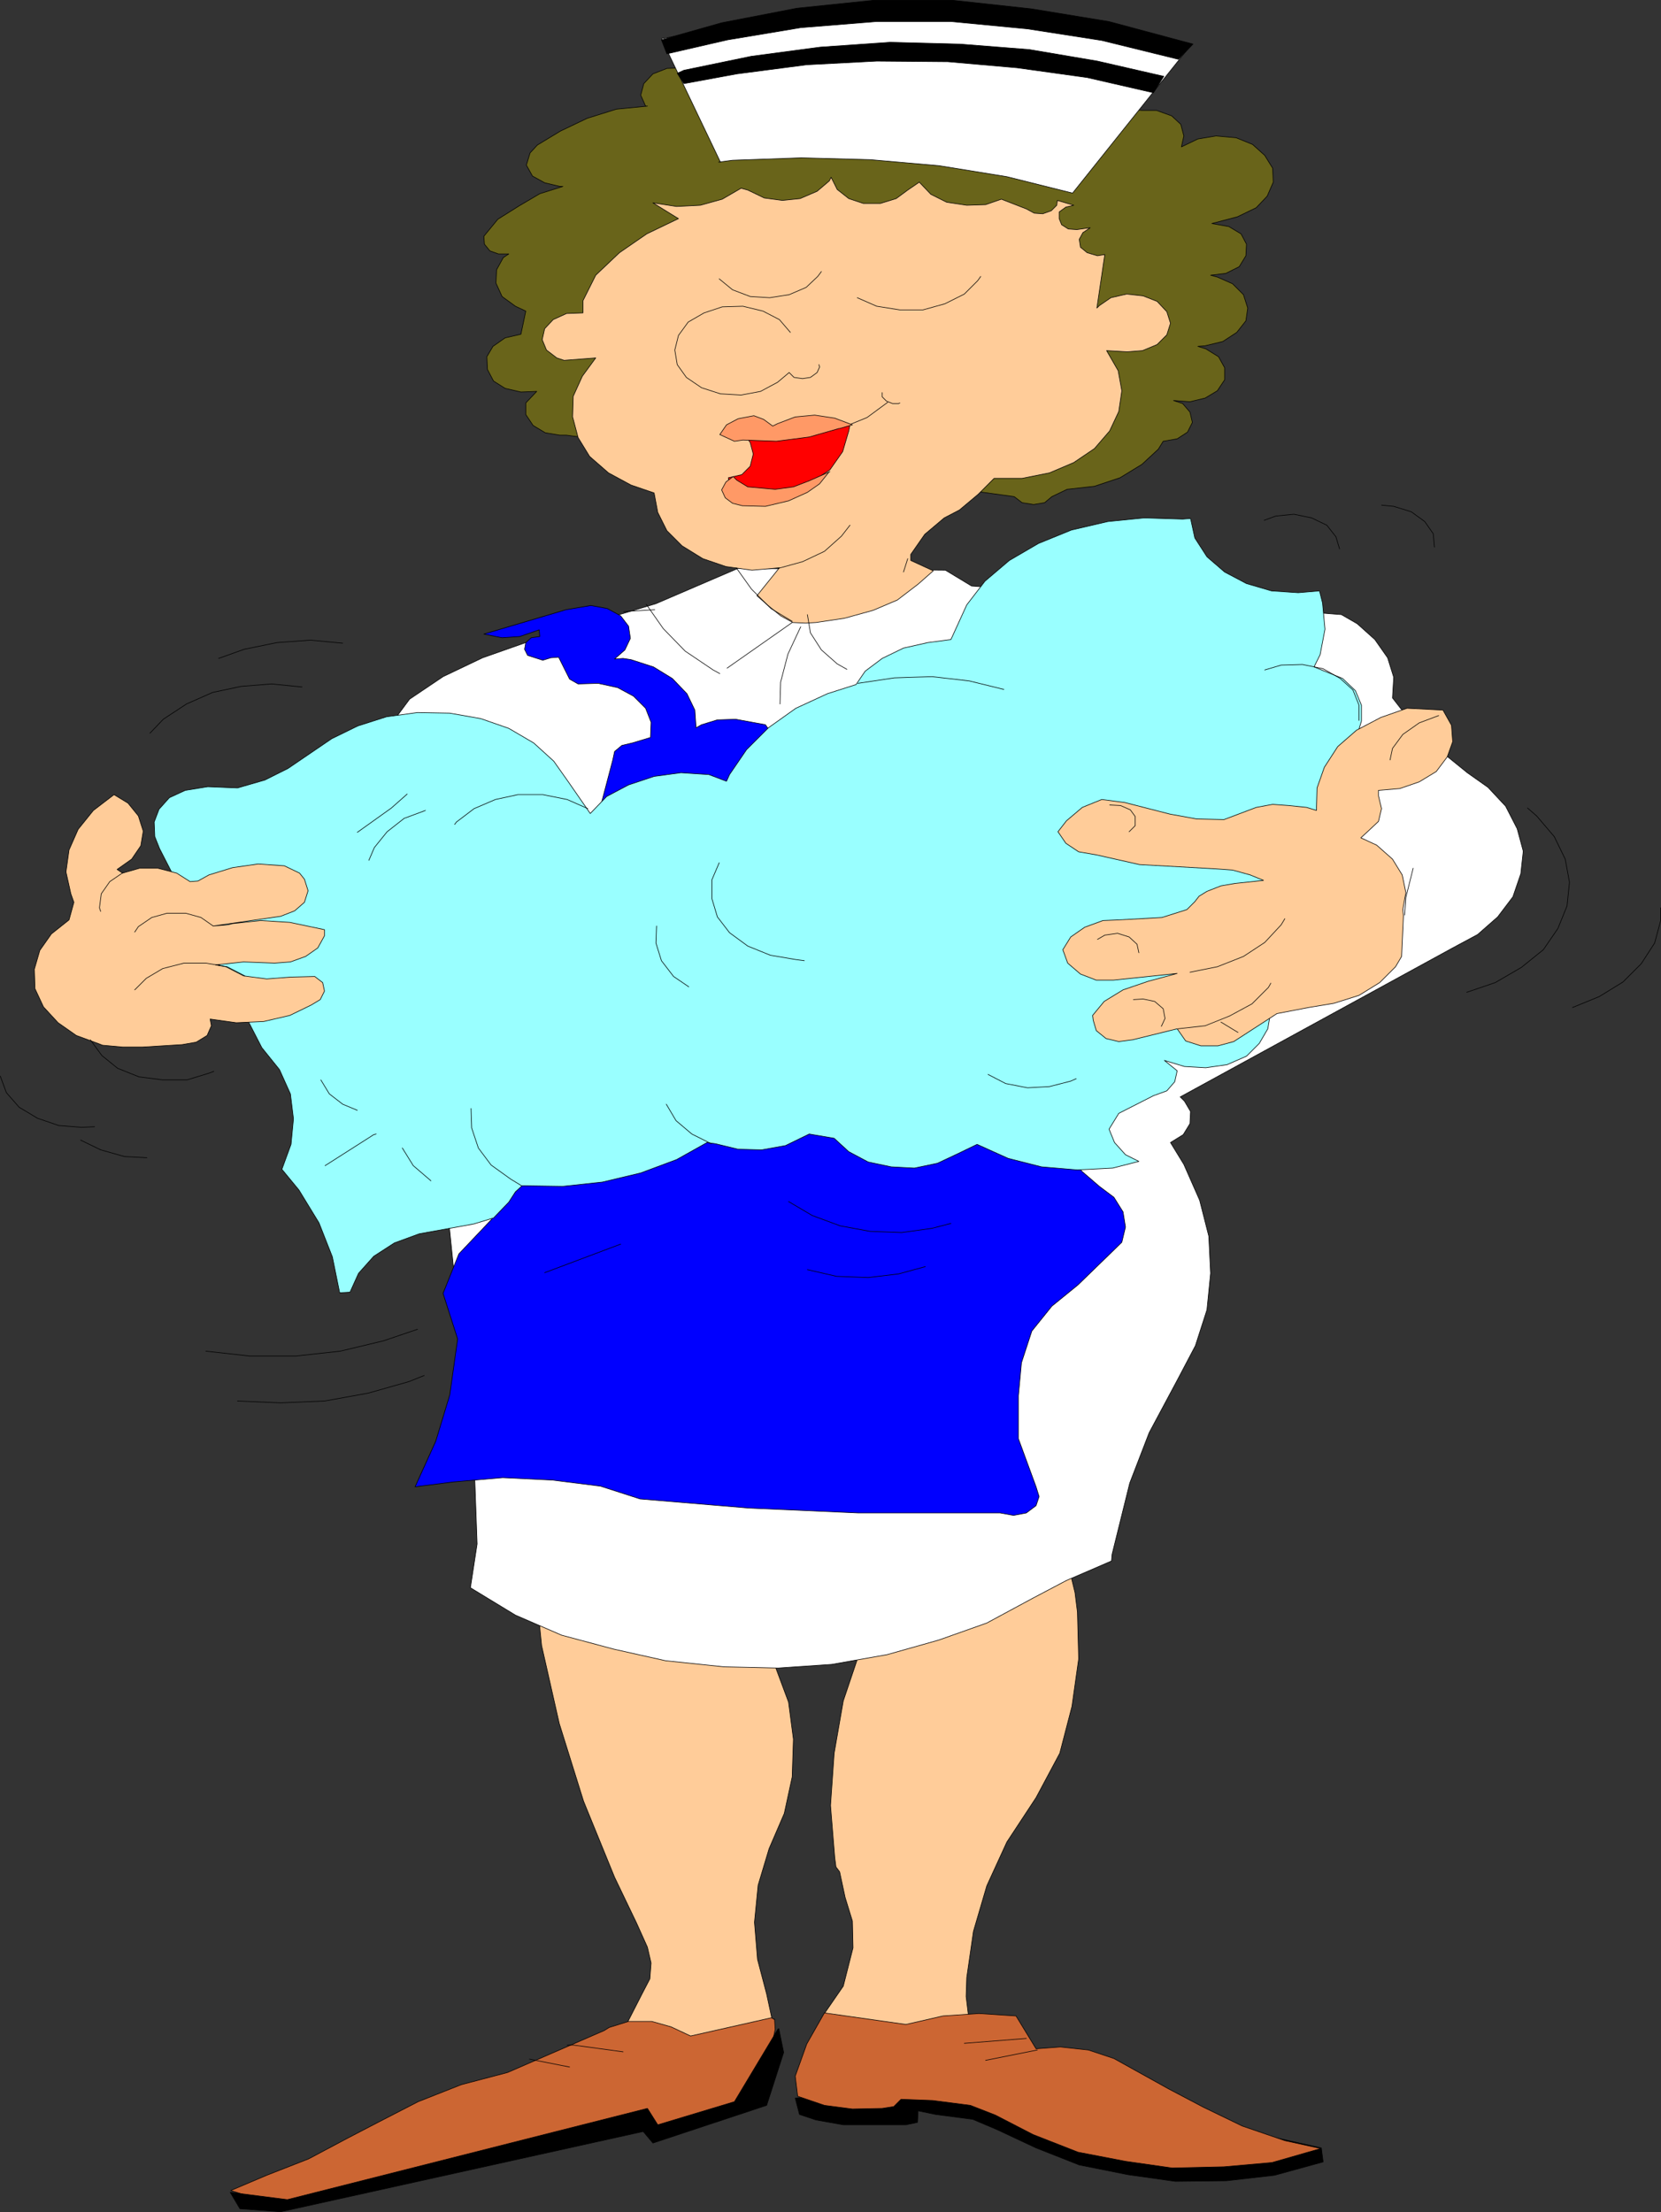
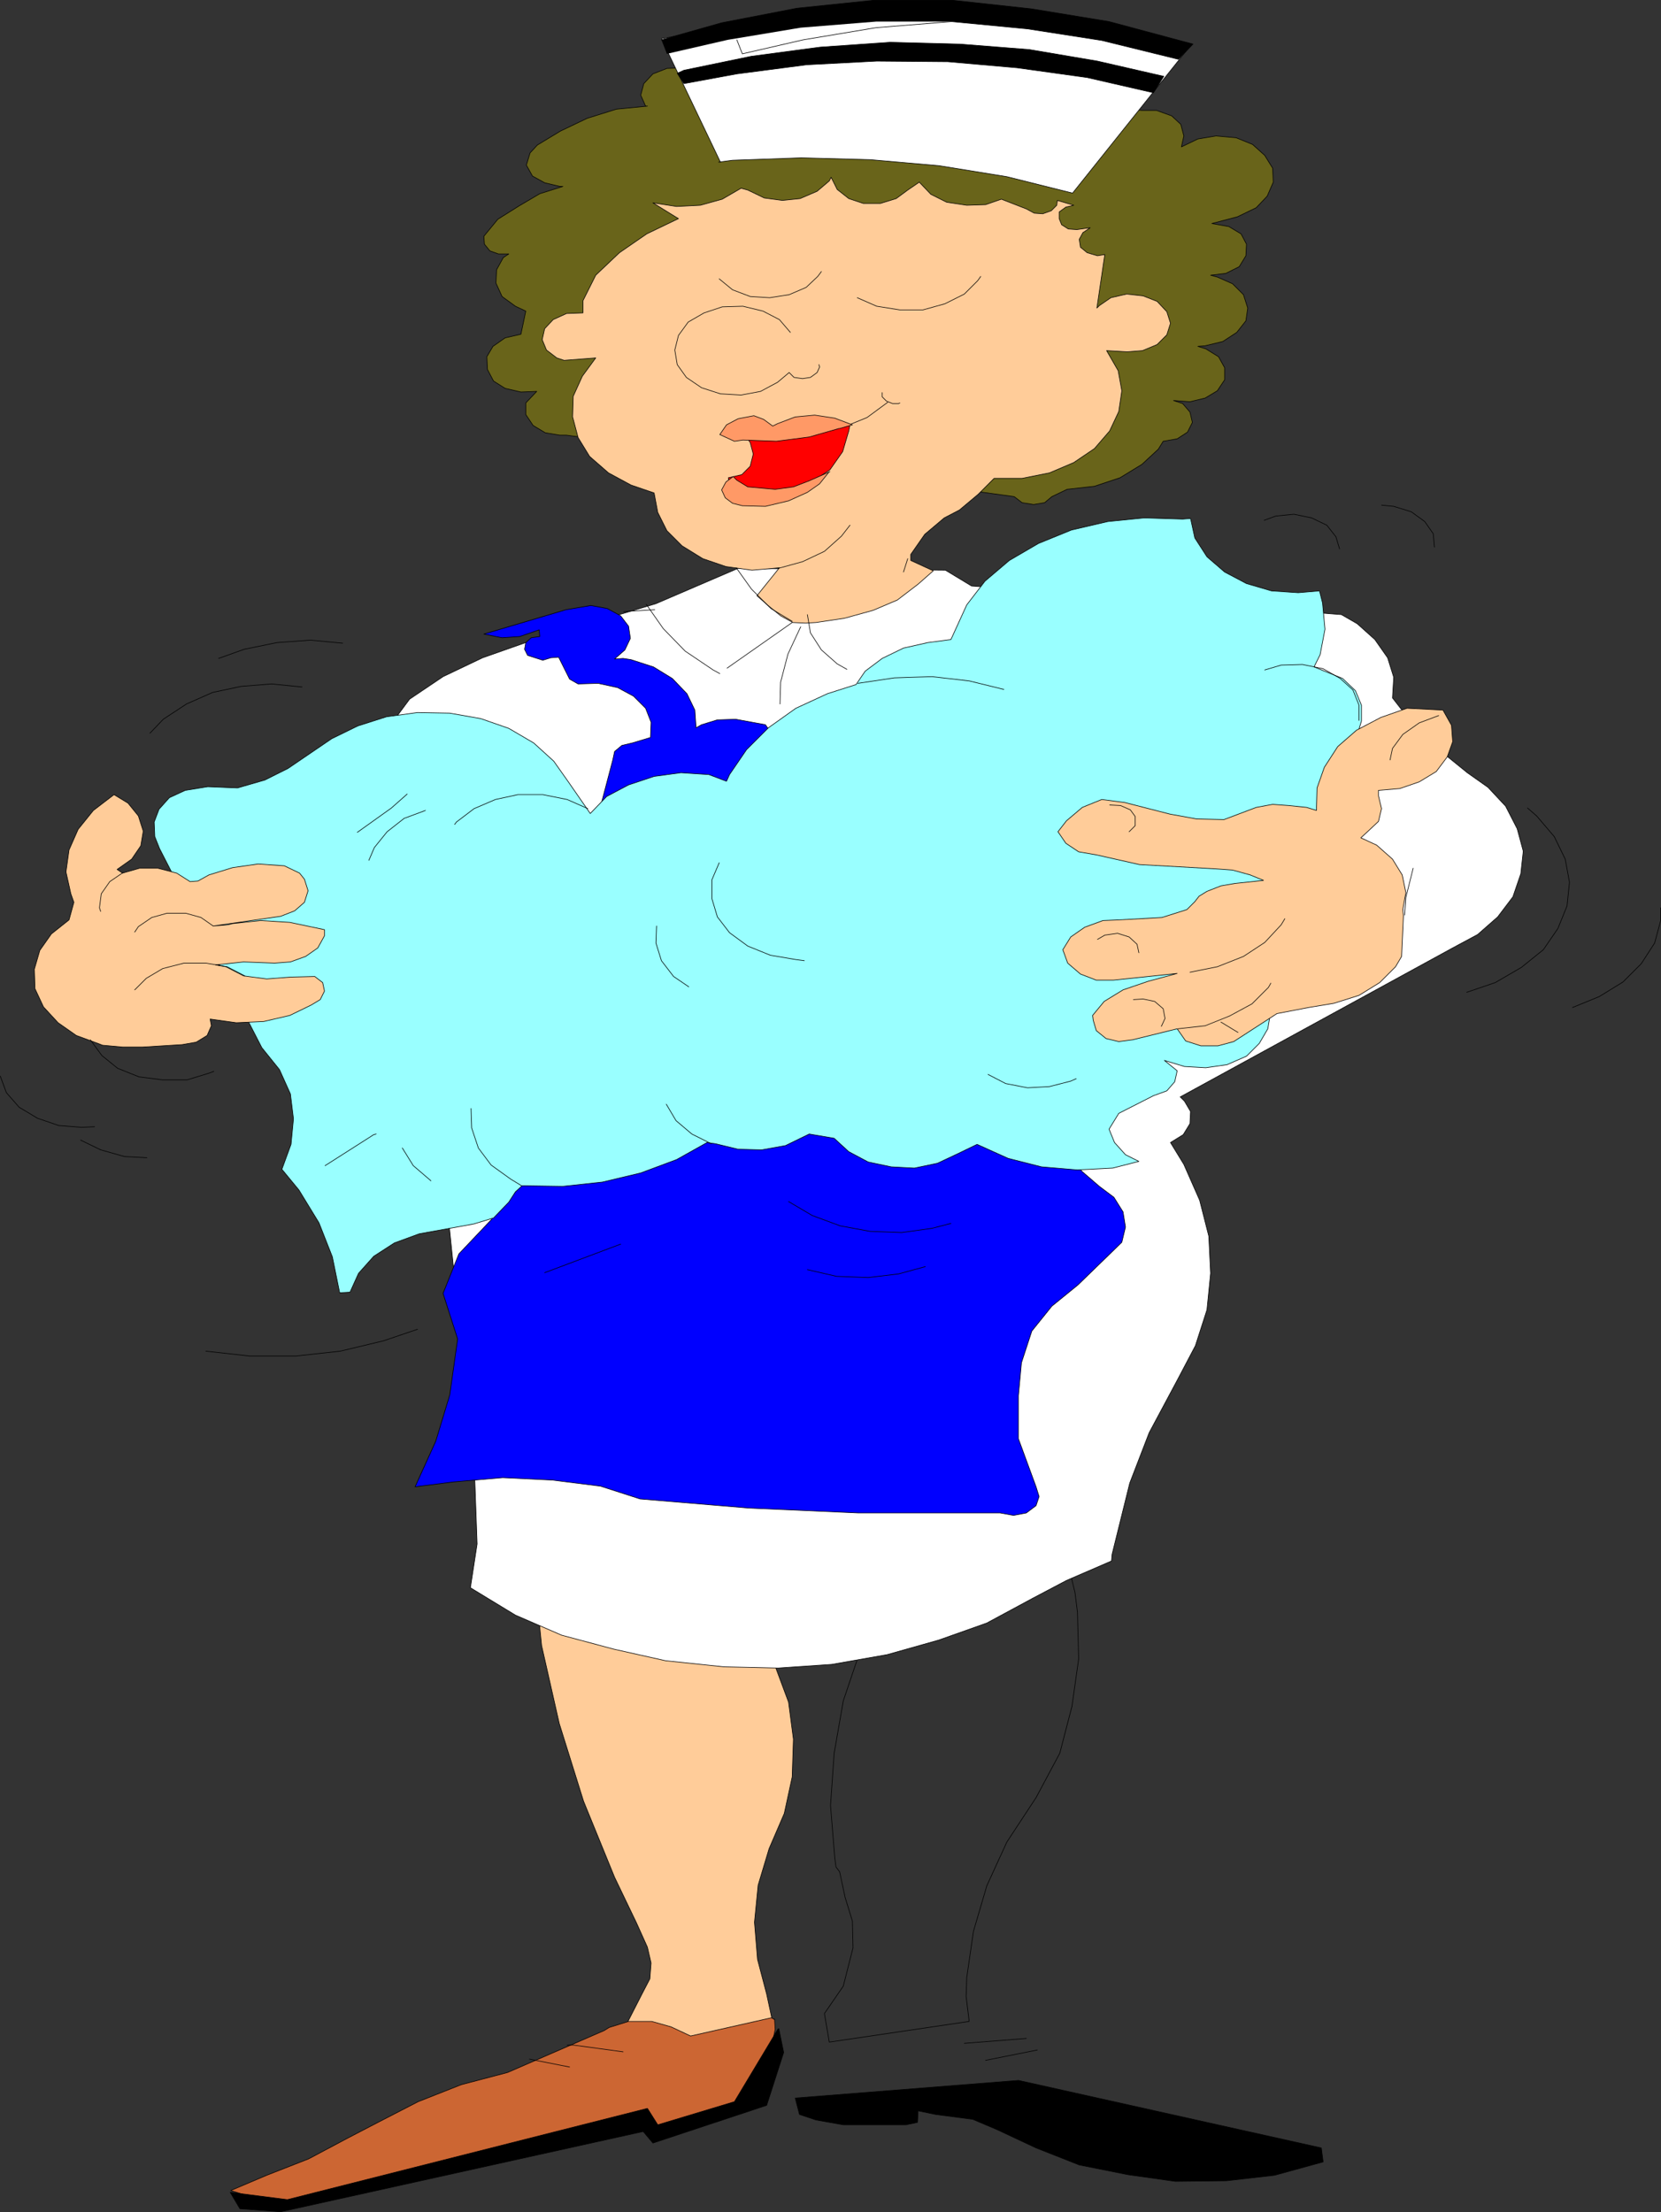
<svg xmlns="http://www.w3.org/2000/svg" xmlns:ns1="http://sodipodi.sourceforge.net/DTD/sodipodi-0.dtd" xmlns:ns2="http://www.inkscape.org/namespaces/inkscape" version="1.0" width="116.77mm" height="155.497mm" id="svg93" ns1:docname="Nurse 03.wmf">
  <rect width="100%" height="100%" fill="#333333" stroke="none" />
  <ns1:namedview id="namedview93" pagecolor="#ffffff" bordercolor="#000000" borderopacity="0.25" ns2:showpageshadow="2" ns2:pageopacity="0.0" ns2:pagecheckerboard="0" ns2:deskcolor="#d1d1d1" ns2:document-units="mm" />
  <defs id="defs1">
    <pattern id="WMFhbasepattern" patternUnits="userSpaceOnUse" width="6" height="6" x="0" y="0" />
  </defs>
-   <path style="fill:#ffcc99;fill-opacity:1;fill-rule:evenodd;stroke:none" d="m 219.052,534.947 1.293,7.595 37.169,-5.494 -0.808,-6.625 0.162,-5.009 1.778,-12.281 3.555,-12.119 5.333,-11.635 7.757,-11.796 6.303,-11.796 3.232,-12.443 1.778,-12.604 -0.323,-12.443 -0.646,-5.171 -1.616,-6.625 -55.43,21.976 -4.525,13.412 -2.424,13.897 -0.97,13.897 1.131,13.897 0.323,2.424 0.97,1.293 1.454,6.787 1.939,6.302 0.162,7.11 -2.586,10.18 -5.01,7.272 z" id="path1" />
  <path style="fill:none;stroke:#000000;stroke-width:0.162px;stroke-linecap:round;stroke-linejoin:round;stroke-miterlimit:4;stroke-dasharray:none;stroke-opacity:1" d="m 219.052,534.947 1.293,7.595 37.169,-5.494 -0.808,-6.625 0.162,-5.009 1.778,-12.281 3.555,-12.119 5.333,-11.635 7.757,-11.796 6.303,-11.796 3.232,-12.443 1.778,-12.604 -0.323,-12.443 -0.646,-5.171 -1.616,-6.625 -55.43,21.976 -4.525,13.412 -2.424,13.897 -0.97,13.897 1.131,13.897 0.323,2.424 0.97,1.293 1.454,6.787 1.939,6.302 0.162,7.11 -2.586,10.18 -5.01,7.272 v 0" id="path2" />
  <path style="fill:#ffcc99;fill-opacity:1;fill-rule:evenodd;stroke:none" d="m 143.261,430.721 0.646,6.464 4.686,20.684 6.464,20.684 8.242,20.199 5.818,12.119 2.909,6.464 0.97,4.201 -0.323,4.201 -2.101,4.04 -3.878,7.595 20.039,5.171 18.423,-5.979 -1.454,-6.787 -2.424,-9.211 -0.808,-9.857 0.97,-9.857 2.909,-9.695 4.04,-9.372 2.101,-9.695 0.323,-10.019 -1.293,-9.857 -3.555,-9.534 -0.162,-0.97 -62.54,-10.827 v 0 z" id="path3" />
  <path style="fill:none;stroke:#000000;stroke-width:0.162px;stroke-linecap:round;stroke-linejoin:round;stroke-miterlimit:4;stroke-dasharray:none;stroke-opacity:1" d="m 143.261,430.721 0.646,6.464 4.686,20.684 6.464,20.684 8.242,20.199 5.818,12.119 2.909,6.464 0.97,4.201 -0.323,4.201 -2.101,4.04 -3.878,7.595 20.039,5.171 18.423,-5.979 -1.454,-6.787 -2.424,-9.211 -0.808,-9.857 0.97,-9.857 2.909,-9.695 4.04,-9.372 2.101,-9.695 0.323,-10.019 -1.293,-9.857 -3.555,-9.534 -0.162,-0.97 -62.54,-10.827 v 0" id="path4" />
  <path style="fill:#ffffff;fill-opacity:1;fill-rule:evenodd;stroke:none" d="m 105.607,190.112 3.232,-4.363 8.888,-5.979 10.504,-5.009 11.474,-4.04 34.583,-10.342 21.816,-9.372 55.107,0.485 6.949,4.201 98.254,7.595 4.202,2.424 4.686,4.201 3.394,4.848 1.616,5.171 -0.323,5.494 7.919,10.18 11.959,9.695 5.494,3.878 4.686,5.009 3.07,5.979 1.616,5.979 -0.646,5.979 -2.101,6.14 -4.04,5.333 -5.333,4.686 -6.626,3.555 -72.398,39.59 1.131,1.131 1.616,2.747 -0.162,3.232 -1.778,2.909 -3.394,2.101 3.555,5.817 4.202,9.534 2.424,9.534 0.485,9.857 -0.97,9.695 -3.07,9.534 -4.848,9.211 -7.434,13.897 -5.171,13.412 -4.686,18.906 -0.162,1.778 -11.959,5.171 -8.888,4.686 -12.282,6.625 -12.767,4.525 -13.736,3.878 -14.706,2.585 -14.221,0.97 -14.383,-0.323 -15.514,-1.616 -13.736,-3.07 -13.898,-3.717 -12.282,-5.333 -11.959,-7.272 1.778,-11.635 -0.646,-17.937 z" id="path5" />
  <path style="fill:none;stroke:#000000;stroke-width:0.162px;stroke-linecap:round;stroke-linejoin:round;stroke-miterlimit:4;stroke-dasharray:none;stroke-opacity:1" d="m 105.607,190.112 3.232,-4.363 8.888,-5.979 10.504,-5.009 11.474,-4.04 34.583,-10.342 21.816,-9.372 55.107,0.485 6.949,4.201 98.254,7.595 4.202,2.424 4.686,4.201 3.394,4.848 1.616,5.171 -0.323,5.494 7.919,10.18 11.959,9.695 5.494,3.878 4.686,5.009 3.07,5.979 1.616,5.979 -0.646,5.979 -2.101,6.14 -4.04,5.333 -5.333,4.686 -6.626,3.555 -72.398,39.59 1.131,1.131 1.616,2.747 -0.162,3.232 -1.778,2.909 -3.394,2.101 3.555,5.817 4.202,9.534 2.424,9.534 0.485,9.857 -0.97,9.695 -3.07,9.534 -4.848,9.211 -7.434,13.897 -5.171,13.412 -4.686,18.906 -0.162,1.778 -11.959,5.171 -8.888,4.686 -12.282,6.625 -12.767,4.525 -13.736,3.878 -14.706,2.585 -14.221,0.97 -14.383,-0.323 -15.514,-1.616 -13.736,-3.07 -13.898,-3.717 -12.282,-5.333 -11.959,-7.272 1.778,-11.635 -0.646,-17.937 -20.524,-202.15 v 0" id="path6" />
  <path style="fill:#cc6633;fill-opacity:1;fill-rule:evenodd;stroke:none" d="m 205.801,536.402 0.162,2.747 -3.555,17.452 -27.634,9.695 -5.333,-3.232 -96.962,22.461 -11.151,-3.555 9.535,-4.04 11.151,-4.363 10.343,-5.494 8.08,-4.201 10.666,-5.494 11.474,-4.525 12.282,-3.232 25.695,-11.15 1.293,-0.808 5.171,-1.616 h 6.141 l 5.171,1.454 5.171,2.424 21.493,-4.848 0.808,0.485 v 0 z" id="path7" />
  <path style="fill:none;stroke:#000000;stroke-width:0.162px;stroke-linecap:round;stroke-linejoin:round;stroke-miterlimit:4;stroke-dasharray:none;stroke-opacity:1" d="m 205.801,536.402 0.162,2.747 -3.555,17.452 -27.634,9.695 -5.333,-3.232 -96.962,22.461 -11.151,-3.555 9.535,-4.04 11.151,-4.363 10.343,-5.494 8.08,-4.201 10.666,-5.494 11.474,-4.525 12.282,-3.232 25.695,-11.15 1.293,-0.808 5.171,-1.616 h 6.141 l 5.171,1.454 5.171,2.424 21.493,-4.848 0.808,0.485 v 0" id="path8" />
  <path style="fill:#000000;fill-opacity:1;fill-rule:evenodd;stroke:none" d="m 351.082,570.659 0.485,3.717 -12.928,3.555 -12.767,1.454 -13.575,0.162 -12.605,-1.778 -12.928,-2.585 -11.474,-4.525 -10.343,-4.848 -6.464,-2.747 -9.858,-1.293 -4.686,-0.97 -0.162,3.07 -3.07,0.646 h -16.645 l -7.272,-1.293 -4.363,-1.454 -1.131,-4.363 59.308,-4.686 z" id="path9" />
  <path style="fill:none;stroke:#000000;stroke-width:0.162px;stroke-linecap:round;stroke-linejoin:round;stroke-miterlimit:4;stroke-dasharray:none;stroke-opacity:1" d="m 351.082,570.659 0.485,3.717 -12.928,3.555 -12.767,1.454 -13.575,0.162 -12.605,-1.778 -12.928,-2.585 -11.474,-4.525 -10.343,-4.848 -6.464,-2.747 -9.858,-1.293 -4.686,-0.97 -0.162,3.07 -3.07,0.646 h -16.645 l -7.272,-1.293 -4.363,-1.454 -1.131,-4.363 59.308,-4.686 80.478,17.937 v 0" id="path10" />
-   <path style="fill:#cc6633;fill-opacity:1;fill-rule:evenodd;stroke:none" d="m 240.707,537.856 9.858,-2.262 9.535,-0.646 9.858,0.646 5.333,8.726 6.464,-0.485 7.434,0.808 6.787,2.262 5.818,3.232 8.727,4.848 9.211,4.848 10.343,5.009 11.312,3.878 9.535,2.101 -12.928,3.717 -12.767,1.131 -13.736,0.323 -12.443,-1.778 -12.605,-2.424 -11.959,-4.686 -10.019,-5.171 -6.626,-2.585 -10.019,-1.293 -8.403,-0.323 -1.939,1.939 -3.07,0.485 -7.919,0.162 -7.434,-0.97 -7.111,-2.424 -0.646,-5.332 3.07,-8.564 4.686,-8.241 21.655,3.07 z" id="path11" />
-   <path style="fill:none;stroke:#000000;stroke-width:0.162px;stroke-linecap:round;stroke-linejoin:round;stroke-miterlimit:4;stroke-dasharray:none;stroke-opacity:1" d="m 240.707,537.856 9.858,-2.262 9.535,-0.646 9.858,0.646 5.333,8.726 6.464,-0.485 7.434,0.808 6.787,2.262 5.818,3.232 8.727,4.848 9.211,4.848 10.343,5.009 11.312,3.878 9.535,2.101 -12.928,3.717 -12.767,1.131 -13.736,0.323 -12.443,-1.778 -12.605,-2.424 -11.959,-4.686 -10.019,-5.171 -6.626,-2.585 -10.019,-1.293 -8.403,-0.323 -1.939,1.939 -3.07,0.485 -7.919,0.162 -7.434,-0.97 -7.111,-2.424 -0.646,-5.332 3.07,-8.564 4.686,-8.241 21.655,3.07 v 0" id="path12" />
  <path style="fill:#0000ff;fill-opacity:1;fill-rule:evenodd;stroke:none" d="m 287.41,311.144 4.686,4.04 3.878,2.909 2.424,3.878 0.646,4.04 -0.97,4.04 -11.635,11.311 -6.949,5.656 -5.333,6.625 -2.747,8.403 -0.808,8.726 v 11.473 l 4.686,12.766 0.808,2.585 -0.808,2.424 -2.586,1.939 -3.394,0.646 -3.555,-0.646 h -37.653 l -29.088,-1.293 -28.927,-2.424 -10.504,-3.393 -12.767,-1.616 -13.251,-0.646 -13.09,1.131 -10.181,1.293 5.495,-12.119 3.717,-12.281 1.778,-12.604 0.323,-2.262 -3.878,-12.119 4.202,-10.503 8.727,-9.211 32.159,-122.001 0.485,-2.262 1.939,-1.616 2.747,-0.646 4.848,-1.454 0.162,-4.04 -1.454,-3.717 -3.232,-3.232 -4.202,-2.262 -5.171,-1.131 -5.333,0.162 -2.262,-1.293 -2.909,-5.817 -2.101,0.162 -2.101,0.646 -4.04,-1.293 -0.808,-1.616 0.323,-1.778 1.454,-1.293 2.262,-0.323 -0.162,-1.778 -5.171,1.778 -4.686,0.323 -4.848,-0.97 21.816,-6.464 6.626,-1.131 4.363,0.808 3.555,1.939 2.101,2.747 0.485,3.232 -1.454,3.07 -2.747,2.424 2.262,-0.162 2.101,0.323 5.979,1.939 5.01,3.07 3.878,4.04 2.101,4.363 0.323,4.686 1.454,-0.808 4.202,-1.293 4.848,-0.162 7.919,1.454 84.033,118.608 z" id="path13" />
  <path style="fill:none;stroke:#000000;stroke-width:0.162px;stroke-linecap:round;stroke-linejoin:round;stroke-miterlimit:4;stroke-dasharray:none;stroke-opacity:1" d="m 287.41,311.144 4.686,4.04 3.878,2.909 2.424,3.878 0.646,4.04 -0.97,4.04 -11.635,11.311 -6.949,5.656 -5.333,6.625 -2.747,8.403 -0.808,8.726 v 11.473 l 4.686,12.766 0.808,2.585 -0.808,2.424 -2.586,1.939 -3.394,0.646 -3.555,-0.646 h -37.653 l -29.088,-1.293 -28.927,-2.424 -10.504,-3.393 -12.767,-1.616 -13.251,-0.646 -13.09,1.131 -10.181,1.293 5.495,-12.119 3.717,-12.281 1.778,-12.604 0.323,-2.262 -3.878,-12.119 4.202,-10.503 8.727,-9.211 32.159,-122.001 0.485,-2.262 1.939,-1.616 2.747,-0.646 4.848,-1.454 0.162,-4.04 -1.454,-3.717 -3.232,-3.232 -4.202,-2.262 -5.171,-1.131 -5.333,0.162 -2.262,-1.293 -2.909,-5.817 -2.101,0.162 -2.101,0.646 -4.04,-1.293 -0.808,-1.616 0.323,-1.778 1.454,-1.293 2.262,-0.323 -0.162,-1.778 -5.171,1.778 -4.686,0.323 -4.848,-0.97 21.816,-6.464 6.626,-1.131 4.363,0.808 3.555,1.939 2.101,2.747 0.485,3.232 -1.454,3.07 -2.747,2.424 2.262,-0.162 2.101,0.323 5.979,1.939 5.01,3.07 3.878,4.04 2.101,4.363 0.323,4.686 1.454,-0.808 4.202,-1.293 4.848,-0.162 7.919,1.454 84.033,118.608 v 0" id="path14" />
  <path style="fill:#69641a;fill-opacity:1;fill-rule:evenodd;stroke:none" d="m 181.237,18.017 -4.04,0.162 -3.717,1.454 -2.424,2.585 -0.808,3.07 1.293,2.909 h 0.485 l -8.242,0.808 -7.757,2.424 -7.111,3.393 -6.141,3.717 -1.939,2.101 -0.97,3.232 1.616,2.909 3.232,1.778 4.04,0.97 h 0.808 l -6.141,1.939 -5.494,3.232 -5.656,3.555 -3.717,4.525 0.162,2.101 1.454,1.778 2.262,0.808 h 2.747 l -1.454,0.97 -1.778,3.232 -0.162,3.555 1.616,3.555 3.555,2.585 2.747,1.293 -1.293,6.14 -4.202,0.97 -3.232,2.262 -1.616,2.747 0.162,3.393 1.616,3.07 3.07,1.939 4.202,0.97 4.202,-0.162 -2.909,3.07 v 3.07 l 1.939,2.909 3.232,1.939 3.878,0.646 h 1.778 l 118.94,16.321 2.101,1.616 3.07,0.485 2.909,-0.485 1.939,-1.616 4.04,-1.939 7.272,-0.808 6.787,-2.262 5.818,-3.555 4.363,-4.04 1.293,-2.101 3.717,-0.646 2.747,-1.778 1.293,-2.585 -0.646,-2.747 -1.939,-2.262 -2.424,-0.808 4.363,0.323 4.04,-0.97 3.232,-1.939 1.939,-2.909 v -3.232 l -1.616,-2.909 -3.394,-2.101 -2.101,-0.646 1.939,-0.162 4.686,-1.131 3.717,-2.424 2.424,-3.07 0.485,-3.393 -1.131,-3.555 -2.909,-2.909 -4.04,-1.778 -1.778,-0.485 4.04,-0.485 3.555,-1.778 1.778,-2.909 0.162,-3.07 -1.454,-2.747 -3.232,-1.939 -4.525,-0.808 6.787,-1.778 5.01,-2.424 2.909,-3.07 1.616,-3.717 -0.162,-3.717 -2.101,-3.393 -3.232,-2.909 -4.363,-1.778 -5.333,-0.485 -4.848,0.808 -4.363,2.101 0.646,-2.909 -0.808,-3.07 -2.424,-2.262 -4.04,-1.454 h -3.878 L 181.237,18.179 v 0 z" id="path15" />
  <path style="fill:none;stroke:#000000;stroke-width:0.162px;stroke-linecap:round;stroke-linejoin:round;stroke-miterlimit:4;stroke-dasharray:none;stroke-opacity:1" d="m 181.237,18.017 -4.04,0.162 -3.717,1.454 -2.424,2.585 -0.808,3.07 1.293,2.909 h 0.485 l -8.242,0.808 -7.757,2.424 -7.111,3.393 -6.141,3.717 -1.939,2.101 -0.97,3.232 1.616,2.909 3.232,1.778 4.04,0.97 h 0.808 l -6.141,1.939 -5.494,3.232 -5.656,3.555 -3.717,4.525 0.162,2.101 1.454,1.778 2.262,0.808 h 2.747 l -1.454,0.97 -1.778,3.232 -0.162,3.555 1.616,3.555 3.555,2.585 2.747,1.293 -1.293,6.14 -4.202,0.97 -3.232,2.262 -1.616,2.747 0.162,3.393 1.616,3.07 3.07,1.939 4.202,0.97 4.202,-0.162 -2.909,3.07 v 3.07 l 1.939,2.909 3.232,1.939 3.878,0.646 h 1.778 l 118.94,16.321 2.101,1.616 3.07,0.485 2.909,-0.485 1.939,-1.616 4.04,-1.939 7.272,-0.808 6.787,-2.262 5.818,-3.555 4.363,-4.04 1.293,-2.101 3.717,-0.646 2.747,-1.778 1.293,-2.585 -0.646,-2.747 -1.939,-2.262 -2.424,-0.808 4.363,0.323 4.04,-0.97 3.232,-1.939 1.939,-2.909 v -3.232 l -1.616,-2.909 -3.394,-2.101 -2.101,-0.646 1.939,-0.162 4.686,-1.131 3.717,-2.424 2.424,-3.07 0.485,-3.393 -1.131,-3.555 -2.909,-2.909 -4.04,-1.778 -1.778,-0.485 4.04,-0.485 3.555,-1.778 1.778,-2.909 0.162,-3.07 -1.454,-2.747 -3.232,-1.939 -4.525,-0.808 6.787,-1.778 5.01,-2.424 2.909,-3.07 1.616,-3.717 -0.162,-3.717 -2.101,-3.393 -3.232,-2.909 -4.363,-1.778 -5.333,-0.485 -4.848,0.808 -4.363,2.101 0.646,-2.909 -0.808,-3.07 -2.424,-2.262 -4.04,-1.454 h -3.878 L 181.237,18.179 v 0" id="path16" />
  <path style="fill:#ffcc99;fill-opacity:1;fill-rule:evenodd;stroke:none" d="m 214.043,165.55 -3.394,-0.162 -3.232,-1.778 -3.717,-3.07 -2.586,-2.262 5.979,-7.433 -7.272,0.646 -6.949,-0.97 -6.141,-2.101 -5.494,-3.393 -4.04,-4.04 -2.424,-4.848 -0.97,-5.171 -6.141,-2.101 -5.979,-3.232 -5.01,-4.363 -3.07,-5.009 -1.454,-5.494 0.162,-5.494 2.424,-5.333 3.555,-4.848 -8.403,0.646 -1.939,-0.646 -2.747,-2.101 -1.131,-2.747 0.646,-2.909 2.262,-2.424 3.555,-1.616 4.363,-0.162 v -3.232 l 3.394,-6.787 6.303,-5.979 7.272,-5.009 8.403,-4.04 -6.787,-4.201 6.303,0.97 6.303,-0.323 5.818,-1.616 5.01,-2.909 1.778,0.485 4.363,2.101 4.848,0.646 4.686,-0.485 4.525,-1.939 3.232,-2.747 0.485,-0.97 1.616,3.232 3.07,2.424 3.878,1.293 h 4.525 l 4.202,-1.293 3.07,-2.262 3.07,-2.101 3.07,3.232 4.202,2.101 5.333,0.808 5.01,-0.162 4.202,-1.454 6.626,2.585 2.101,1.131 2.262,0.162 2.262,-0.808 1.454,-1.454 0.162,-1.293 4.363,1.293 -2.101,0.485 -1.778,1.293 v 1.778 l 0.646,1.616 1.778,1.131 2.262,0.162 2.262,-0.323 1.293,-0.162 -1.939,1.293 -0.97,1.778 0.323,2.101 1.778,1.454 2.747,0.808 1.939,-0.323 -2.101,14.22 0.646,-0.646 3.07,-2.101 4.202,-0.97 4.363,0.485 3.717,1.454 2.586,2.747 0.97,3.07 -0.97,3.07 -2.586,2.585 -3.878,1.616 -4.04,0.323 -5.495,-0.323 3.07,5.333 0.97,5.333 -0.808,5.494 -2.424,5.171 -4.04,4.686 -5.494,3.717 -6.464,2.747 -7.272,1.454 h -7.434 l -4.202,4.201 -5.01,4.201 -4.04,2.101 -5.171,4.363 -3.717,5.333 v 1.616 l 5.979,2.747 -4.04,3.555 -5.494,4.201 -6.464,2.747 -7.595,2.101 -7.595,1.131 -2.747,0.162 z" id="path17" />
  <path style="fill:none;stroke:#000000;stroke-width:0.162px;stroke-linecap:round;stroke-linejoin:round;stroke-miterlimit:4;stroke-dasharray:none;stroke-opacity:1" d="m 214.043,165.55 -3.394,-0.162 -3.232,-1.778 -3.717,-3.07 -2.586,-2.262 5.979,-7.433 -7.272,0.646 -6.949,-0.97 -6.141,-2.101 -5.494,-3.393 -4.04,-4.04 -2.424,-4.848 -0.97,-5.171 -6.141,-2.101 -5.979,-3.232 -5.01,-4.363 -3.07,-5.009 -1.454,-5.494 0.162,-5.494 2.424,-5.333 3.555,-4.848 -8.403,0.646 -1.939,-0.646 -2.747,-2.101 -1.131,-2.747 0.646,-2.909 2.262,-2.424 3.555,-1.616 4.363,-0.162 v -3.232 l 3.394,-6.787 6.303,-5.979 7.272,-5.009 8.403,-4.04 -6.787,-4.201 6.303,0.97 6.303,-0.323 5.818,-1.616 5.01,-2.909 1.778,0.485 4.363,2.101 4.848,0.646 4.686,-0.485 4.525,-1.939 3.232,-2.747 0.485,-0.97 1.616,3.232 3.07,2.424 3.878,1.293 h 4.525 l 4.202,-1.293 3.07,-2.262 3.07,-2.101 3.07,3.232 4.202,2.101 5.333,0.808 5.01,-0.162 4.202,-1.454 6.626,2.585 2.101,1.131 2.262,0.162 2.262,-0.808 1.454,-1.454 0.162,-1.293 4.363,1.293 -2.101,0.485 -1.778,1.293 v 1.778 l 0.646,1.616 1.778,1.131 2.262,0.162 2.262,-0.323 1.293,-0.162 -1.939,1.293 -0.97,1.778 0.323,2.101 1.778,1.454 2.747,0.808 1.939,-0.323 -2.101,14.22 0.646,-0.646 3.07,-2.101 4.202,-0.97 4.363,0.485 3.717,1.454 2.586,2.747 0.97,3.07 -0.97,3.07 -2.586,2.585 -3.878,1.616 -4.04,0.323 -5.495,-0.323 3.07,5.333 0.97,5.333 -0.808,5.494 -2.424,5.171 -4.04,4.686 -5.494,3.717 -6.464,2.747 -7.272,1.454 h -7.434 l -4.202,4.201 -5.01,4.201 -4.04,2.101 -5.171,4.363 -3.717,5.333 v 1.616 l 5.979,2.747 -4.04,3.555 -5.494,4.201 -6.464,2.747 -7.595,2.101 -7.595,1.131 -2.747,0.162 v 0" id="path18" />
  <path style="fill:none;stroke:#000000;stroke-width:0.162px;stroke-linecap:round;stroke-linejoin:round;stroke-miterlimit:4;stroke-dasharray:none;stroke-opacity:1" d="m 191.095,74.09 3.555,2.909 4.686,1.778 5.171,0.323 5.171,-0.808 4.525,-1.939 3.07,-2.909 0.97,-1.293" id="path19" />
  <path style="fill:none;stroke:#000000;stroke-width:0.162px;stroke-linecap:round;stroke-linejoin:round;stroke-miterlimit:4;stroke-dasharray:none;stroke-opacity:1" d="m 227.779,79.099 5.171,2.262 6.141,0.97 h 6.141 l 5.818,-1.616 5.171,-2.585 3.555,-3.555 0.808,-1.131" id="path20" />
  <path style="fill:none;stroke:#000000;stroke-width:0.162px;stroke-linecap:round;stroke-linejoin:round;stroke-miterlimit:4;stroke-dasharray:none;stroke-opacity:1" d="m 226.001,112.71 4.363,-1.778 5.494,-4.04" id="path21" />
  <path style="fill:none;stroke:#000000;stroke-width:0.162px;stroke-linecap:round;stroke-linejoin:round;stroke-miterlimit:4;stroke-dasharray:none;stroke-opacity:1" d="m 195.62,150.845 4.04,5.656 5.171,5.171 5.656,3.393" id="path22" />
  <path style="fill:none;stroke:#000000;stroke-width:0.162px;stroke-linecap:round;stroke-linejoin:round;stroke-miterlimit:4;stroke-dasharray:none;stroke-opacity:1" d="m 171.703,160.541 4.525,6.464 5.818,5.979 7.434,5.009 1.778,0.97" id="path23" />
  <path style="fill:none;stroke:#000000;stroke-width:0.162px;stroke-linecap:round;stroke-linejoin:round;stroke-miterlimit:4;stroke-dasharray:none;stroke-opacity:1" d="m 193.196,177.508 17.291,-12.119" id="path24" />
  <path style="fill:none;stroke:#000000;stroke-width:0.162px;stroke-linecap:round;stroke-linejoin:round;stroke-miterlimit:4;stroke-dasharray:none;stroke-opacity:1" d="m 212.75,166.52 -3.394,7.272 -1.939,7.433 -0.162,5.817" id="path25" />
  <path style="fill:none;stroke:#000000;stroke-width:0.162px;stroke-linecap:round;stroke-linejoin:round;stroke-miterlimit:4;stroke-dasharray:none;stroke-opacity:1" d="m 165.724,162.48 8.242,-0.485" id="path26" />
  <path style="fill:none;stroke:#000000;stroke-width:0.162px;stroke-linecap:round;stroke-linejoin:round;stroke-miterlimit:4;stroke-dasharray:none;stroke-opacity:1" d="m 214.528,163.288 0.808,4.848 2.909,4.525 4.202,3.717 2.586,1.454" id="path27" />
  <path style="fill:none;stroke:#000000;stroke-width:0.162px;stroke-linecap:round;stroke-linejoin:round;stroke-miterlimit:4;stroke-dasharray:none;stroke-opacity:1" d="m 165.562,545.128 -13.09,-1.778 h -1.778" id="path28" />
  <path style="fill:none;stroke:#000000;stroke-width:0.162px;stroke-linecap:round;stroke-linejoin:round;stroke-miterlimit:4;stroke-dasharray:none;stroke-opacity:1" d="m 140.675,547.067 10.666,2.101" id="path29" />
  <path style="fill:#000000;fill-opacity:1;fill-rule:evenodd;stroke:none" d="m 206.771,538.987 -11.635,19.391 -20.362,6.14 -2.747,-4.363 -95.669,24.239 -15.191,-1.939 2.586,4.363 10.827,0.808 96.315,-21.33 2.586,3.07 30.22,-10.019 4.525,-14.058 -1.293,-6.302 v 0 z" id="path30" />
  <path style="fill:none;stroke:#000000;stroke-width:0.162px;stroke-linecap:round;stroke-linejoin:round;stroke-miterlimit:4;stroke-dasharray:none;stroke-opacity:1" d="m 206.771,538.987 -11.635,19.391 -20.362,6.14 -2.747,-4.363 -95.669,24.239 -15.191,-1.939 2.586,4.363 10.827,0.808 96.315,-21.33 2.586,3.07 30.22,-10.019 4.525,-14.058 -1.293,-6.302 v 0" id="path31" />
  <path style="fill:none;stroke:#000000;stroke-width:0.162px;stroke-linecap:round;stroke-linejoin:round;stroke-miterlimit:4;stroke-dasharray:none;stroke-opacity:1" d="m 256.221,542.865 16.483,-1.293" id="path32" />
  <path style="fill:none;stroke:#000000;stroke-width:0.162px;stroke-linecap:round;stroke-linejoin:round;stroke-miterlimit:4;stroke-dasharray:none;stroke-opacity:1" d="m 206.771,151.007 6.464,-1.778 5.818,-2.747 4.525,-4.04 2.262,-2.909" id="path33" />
  <path style="fill:none;stroke:#000000;stroke-width:0.162px;stroke-linecap:round;stroke-linejoin:round;stroke-miterlimit:4;stroke-dasharray:none;stroke-opacity:1" d="m 241.192,148.421 -1.131,3.555" id="path34" />
  <path style="fill:#ff0000;fill-opacity:1;fill-rule:evenodd;stroke:none" d="m 198.852,116.911 0.485,0.646 0.808,3.07 -0.808,3.232 -2.262,2.262 -3.555,0.808 0.808,5.333 16.322,-1.616 5.656,-3.07 4.202,-2.747 3.394,-4.848 1.616,-5.494 0.323,-1.616 z" id="path35" />
  <path style="fill:none;stroke:#000000;stroke-width:0.162px;stroke-linecap:round;stroke-linejoin:round;stroke-miterlimit:4;stroke-dasharray:none;stroke-opacity:1" d="m 198.852,116.911 0.485,0.646 0.808,3.07 -0.808,3.232 -2.262,2.262 -3.555,0.808 0.808,5.333 16.322,-1.616 5.656,-3.07 4.202,-2.747 3.394,-4.848 1.616,-5.494 0.323,-1.616 -26.988,4.04 v 0" id="path36" />
  <path style="fill:#ff9966;fill-opacity:1;fill-rule:evenodd;stroke:none" d="m 220.345,125.314 -2.586,3.232 -3.232,2.262 -5.01,2.262 -6.141,1.454 -6.141,-0.162 -2.586,-0.646 -1.939,-1.454 -0.97,-2.101 1.131,-2.101 1.939,-1.454 0.97,0.97 2.909,1.778 7.272,0.646 4.848,-0.646 4.202,-1.616 5.495,-2.424 v 0 z" id="path37" />
  <path style="fill:none;stroke:#000000;stroke-width:0.162px;stroke-linecap:round;stroke-linejoin:round;stroke-miterlimit:4;stroke-dasharray:none;stroke-opacity:1" d="m 220.345,125.314 -2.586,3.232 -3.232,2.262 -5.01,2.262 -6.141,1.454 -6.141,-0.162 -2.586,-0.646 -1.939,-1.454 -0.97,-2.101 1.131,-2.101 1.939,-1.454 0.97,0.97 2.909,1.778 7.272,0.646 4.848,-0.646 4.202,-1.616 5.495,-2.424 v 0" id="path38" />
  <path style="fill:#ff9966;fill-opacity:1;fill-rule:evenodd;stroke:none" d="m 222.931,113.841 -7.919,2.262 -8.727,1.131 -8.888,-0.323 -2.262,0.323 -3.878,-1.778 1.778,-2.585 3.07,-1.616 4.202,-0.808 2.586,0.97 2.424,1.778 1.293,-0.646 4.686,-1.778 5.171,-0.485 5.333,0.808 4.686,1.778 -3.394,0.97 v 0 z" id="path39" />
  <path style="fill:none;stroke:#000000;stroke-width:0.162px;stroke-linecap:round;stroke-linejoin:round;stroke-miterlimit:4;stroke-dasharray:none;stroke-opacity:1" d="m 222.931,113.841 -7.919,2.262 -8.727,1.131 -8.888,-0.323 -2.262,0.323 -3.878,-1.778 1.778,-2.585 3.07,-1.616 4.202,-0.808 2.586,0.97 2.424,1.778 1.293,-0.646 4.686,-1.778 5.171,-0.485 5.333,0.808 4.686,1.778 -3.394,0.97 v 0" id="path40" />
  <path style="fill:none;stroke:#000000;stroke-width:0.162px;stroke-linecap:round;stroke-linejoin:round;stroke-miterlimit:4;stroke-dasharray:none;stroke-opacity:1" d="m 217.598,96.874 0.162,0.646 -0.646,1.454 -1.778,1.293 -2.101,0.323 -2.262,-0.323 -1.293,-1.293 -3.07,2.585 -4.525,2.424 -5.171,0.97 -5.494,-0.323 -5.01,-1.616 -4.04,-2.747 -2.424,-3.393 -0.646,-3.878 0.97,-3.878 2.586,-3.555 4.202,-2.424 4.848,-1.616 5.494,-0.162 5.333,1.293 4.363,2.262 2.909,3.393" id="path41" />
  <path style="fill:none;stroke:#000000;stroke-width:0.162px;stroke-linecap:round;stroke-linejoin:round;stroke-miterlimit:4;stroke-dasharray:none;stroke-opacity:1" d="m 234.405,104.307 v 1.131 l 1.131,1.131 1.616,0.646 h 1.616 l 0.323,-0.162" id="path42" />
  <path style="fill:#ffffff;fill-opacity:1;fill-rule:evenodd;stroke:none" d="m 215.012,3.313 40.724,-0.808 59.47,10.988 -30.22,37.812 -17.453,-4.363 -17.938,-2.909 -18.423,-1.616 -18.261,-0.485 -18.261,0.646 -3.717,0.485 h 0.485 L 175.743,10.261 Z" id="path43" />
  <path style="fill:none;stroke:#000000;stroke-width:0.162px;stroke-linecap:round;stroke-linejoin:round;stroke-miterlimit:4;stroke-dasharray:none;stroke-opacity:1" d="m 215.012,3.313 40.724,-0.808 59.47,10.988 -30.22,37.812 -17.453,-4.363 -17.938,-2.909 -18.423,-1.616 -18.261,-0.485 -18.261,0.646 -3.717,0.485 h 0.485 L 175.743,10.261 215.012,3.313 v 0" id="path44" />
  <path style="fill:#000000;fill-opacity:1;fill-rule:evenodd;stroke:none" d="m 306.48,24.643 -17.615,-4.04 -18.584,-2.585 -18.423,-1.616 -18.908,-0.162 -18.584,0.97 -18.584,2.424 -14.059,2.585 -1.778,-2.747 1.778,-0.808 17.938,-3.717 18.261,-2.424 18.584,-1.293 18.584,0.485 18.423,1.454 18.099,3.07 17.615,4.04 -2.747,4.363 z" id="path45" />
  <path style="fill:none;stroke:#000000;stroke-width:0.162px;stroke-linecap:round;stroke-linejoin:round;stroke-miterlimit:4;stroke-dasharray:none;stroke-opacity:1" d="m 306.48,24.643 -17.615,-4.04 -18.584,-2.585 -18.423,-1.616 -18.908,-0.162 -18.584,0.97 -18.584,2.424 -14.059,2.585 -1.778,-2.747 1.778,-0.808 17.938,-3.717 18.261,-2.424 18.584,-1.293 18.584,0.485 18.423,1.454 18.099,3.07 17.615,4.04 -2.747,4.363 v 0" id="path46" />
  <path style="fill:#000000;fill-opacity:1;fill-rule:evenodd;stroke:none" d="m 175.743,10.584 15.999,-4.525 20.039,-3.878 20.362,-2.101 h 21.008 L 273.997,2.343 294.683,5.736 316.984,11.715 313.105,15.755 292.743,10.746 273.028,7.676 252.827,5.736 h -20.039 l -20.039,1.616 -19.392,3.232 -16.16,3.717 z" id="path47" />
-   <path style="fill:none;stroke:#000000;stroke-width:0.162px;stroke-linecap:round;stroke-linejoin:round;stroke-miterlimit:4;stroke-dasharray:none;stroke-opacity:1" d="m 175.743,10.584 15.999,-4.525 20.039,-3.878 20.362,-2.101 h 21.008 L 273.997,2.343 294.683,5.736 316.984,11.715 313.105,15.755 292.743,10.746 273.028,7.676 252.827,5.736 h -20.039 l -20.039,1.616 -19.392,3.232 -16.16,3.717 -1.454,-3.717 v 0" id="path48" />
+   <path style="fill:none;stroke:#000000;stroke-width:0.162px;stroke-linecap:round;stroke-linejoin:round;stroke-miterlimit:4;stroke-dasharray:none;stroke-opacity:1" d="m 175.743,10.584 15.999,-4.525 20.039,-3.878 20.362,-2.101 h 21.008 L 273.997,2.343 294.683,5.736 316.984,11.715 313.105,15.755 292.743,10.746 273.028,7.676 252.827,5.736 l -20.039,1.616 -19.392,3.232 -16.16,3.717 -1.454,-3.717 v 0" id="path48" />
  <path style="fill:none;stroke:#000000;stroke-width:0.162px;stroke-linecap:round;stroke-linejoin:round;stroke-miterlimit:4;stroke-dasharray:none;stroke-opacity:1" d="m 275.613,544.643 -13.736,2.747" id="path49" />
  <path style="fill:#99ffff;fill-opacity:1;fill-rule:evenodd;stroke:none" d="m 337.346,270.423 -0.485,2.909 -2.262,3.878 -3.394,3.393 -5.171,2.262 -5.656,0.808 -5.656,-0.323 -5.333,-1.616 3.394,2.747 -0.646,2.909 -2.101,2.424 -3.555,1.293 -9.211,4.686 -2.586,4.201 1.454,3.555 2.909,3.232 3.555,1.778 -6.949,1.778 -9.373,0.485 -9.535,-0.808 -8.888,-2.262 -8.242,-3.717 -5.01,2.424 -5.495,2.585 -6.141,1.293 -6.141,-0.323 -6.141,-1.293 -5.171,-2.747 -3.878,-3.555 -6.626,-1.131 -6.303,3.07 -6.303,1.131 -6.303,-0.162 -5.979,-1.454 -2.262,-0.323 -8.08,4.525 -9.535,3.555 -10.181,2.424 -10.504,1.131 -10.827,-0.162 -1.778,1.616 -1.778,2.747 -4.04,4.201 -5.333,1.616 -14.383,2.585 -6.626,2.424 -5.494,3.555 -4.04,4.525 -2.262,5.009 -2.747,0.162 -1.939,-9.534 -3.555,-9.049 -5.333,-8.726 -4.525,-5.494 2.424,-6.625 0.646,-6.787 -0.808,-6.625 -2.909,-6.464 -4.686,-5.817 -27.149,-52.84 -1.293,-3.232 -0.162,-3.878 1.293,-3.393 2.747,-3.07 4.202,-1.939 5.979,-0.97 7.919,0.323 7.272,-2.101 6.141,-3.07 11.635,-7.918 6.949,-3.393 7.595,-2.424 8.242,-1.131 8.565,0.162 8.242,1.454 7.434,2.585 6.626,3.878 5.333,4.848 3.878,5.494 5.818,8.403 4.363,-4.525 5.818,-3.07 6.787,-2.262 7.111,-0.97 7.434,0.485 4.686,1.778 0.808,-1.778 4.525,-6.625 5.818,-5.817 7.272,-5.171 8.403,-3.878 7.595,-2.424 2.424,-3.555 4.525,-3.393 5.656,-2.747 6.464,-1.454 6.141,-0.808 4.202,-9.211 4.848,-6.302 6.464,-5.494 7.757,-4.525 8.727,-3.555 9.696,-2.262 9.696,-0.97 10.181,0.323 2.101,-0.162 1.131,5.171 3.232,5.009 4.686,4.04 5.818,3.07 6.626,1.939 7.111,0.485 5.656,-0.485 0.808,3.232 0.646,6.948 -1.293,6.787 -1.616,3.232 7.595,3.07 3.394,3.232 1.616,3.878 v 4.201 l -24.402,78.856 z" id="path50" />
  <path style="fill:none;stroke:#000000;stroke-width:0.162px;stroke-linecap:round;stroke-linejoin:round;stroke-miterlimit:4;stroke-dasharray:none;stroke-opacity:1" d="m 337.346,270.423 -0.485,2.909 -2.262,3.878 -3.394,3.393 -5.171,2.262 -5.656,0.808 -5.656,-0.323 -5.333,-1.616 3.394,2.747 -0.646,2.909 -2.101,2.424 -3.555,1.293 -9.211,4.686 -2.586,4.201 1.454,3.555 2.909,3.232 3.555,1.778 -6.949,1.778 -9.373,0.485 -9.535,-0.808 -8.888,-2.262 -8.242,-3.717 -5.01,2.424 -5.495,2.585 -6.141,1.293 -6.141,-0.323 -6.141,-1.293 -5.171,-2.747 -3.878,-3.555 -6.626,-1.131 -6.303,3.07 -6.303,1.131 -6.303,-0.162 -5.979,-1.454 -2.262,-0.323 -8.08,4.525 -9.535,3.555 -10.181,2.424 -10.504,1.131 -10.827,-0.162 -1.778,1.616 -1.778,2.747 -4.04,4.201 -5.333,1.616 -14.383,2.585 -6.626,2.424 -5.494,3.555 -4.04,4.525 -2.262,5.009 -2.747,0.162 -1.939,-9.534 -3.555,-9.049 -5.333,-8.726 -4.525,-5.494 2.424,-6.625 0.646,-6.787 -0.808,-6.625 -2.909,-6.464 -4.686,-5.817 -27.149,-52.84 -1.293,-3.232 -0.162,-3.878 1.293,-3.393 2.747,-3.07 4.202,-1.939 5.979,-0.97 7.919,0.323 7.272,-2.101 6.141,-3.07 11.635,-7.918 6.949,-3.393 7.595,-2.424 8.242,-1.131 8.565,0.162 8.242,1.454 7.434,2.585 6.626,3.878 5.333,4.848 3.878,5.494 5.818,8.403 4.363,-4.525 5.818,-3.07 6.787,-2.262 7.111,-0.97 7.434,0.485 4.686,1.778 0.808,-1.778 4.525,-6.625 5.818,-5.817 7.272,-5.171 8.403,-3.878 7.595,-2.424 2.424,-3.555 4.525,-3.393 5.656,-2.747 6.464,-1.454 6.141,-0.808 4.202,-9.211 4.848,-6.302 6.464,-5.494 7.757,-4.525 8.727,-3.555 9.696,-2.262 9.696,-0.97 10.181,0.323 2.101,-0.162 1.131,5.171 3.232,5.009 4.686,4.04 5.818,3.07 6.626,1.939 7.111,0.485 5.656,-0.485 0.808,3.232 0.646,6.948 -1.293,6.787 -1.616,3.232 7.595,3.07 3.394,3.232 1.616,3.878 v 4.201 l -24.402,78.856 v 0" id="path51" />
  <path style="fill:#ffcc99;fill-opacity:1;fill-rule:evenodd;stroke:none" d="m 18.342,244.407 -4.686,3.717 -3.07,4.363 -1.454,5.009 0.162,5.171 2.262,4.848 3.878,4.201 4.848,3.393 6.141,2.262 0.808,0.323 5.333,0.485 h 5.333 l 10.504,-0.646 3.717,-0.646 2.909,-1.778 1.131,-2.585 -0.323,-1.778 6.949,0.97 7.272,-0.323 6.949,-1.616 5.656,-2.747 2.424,-1.454 1.131,-2.262 -0.485,-2.262 -2.101,-1.616 -6.464,0.162 -6.303,0.485 -6.141,-0.808 -4.686,-2.424 -2.747,-0.485 7.434,-0.808 8.242,0.323 4.202,-0.323 4.04,-1.454 3.232,-2.262 1.778,-3.232 v -1.616 l -9.211,-1.939 -7.757,-0.485 -7.434,0.808 -1.293,0.323 -3.878,0.323 17.938,-2.585 3.717,-1.454 2.586,-2.262 0.97,-3.07 -0.97,-3.07 -1.293,-1.616 -4.04,-1.939 -6.949,-0.485 -6.787,0.97 -6.303,1.939 -2.909,1.616 -2.101,0.162 -3.555,-2.262 -5.01,-1.293 H 37.088 l -4.525,1.293 -1.454,-0.97 3.878,-2.747 2.424,-3.555 0.646,-3.878 -1.293,-4.04 -2.747,-3.393 -3.717,-2.262 -5.494,4.201 -4.04,5.009 -2.424,5.494 -0.808,5.817 1.293,5.817 0.808,2.262 z" id="path52" />
  <path style="fill:none;stroke:#000000;stroke-width:0.162px;stroke-linecap:round;stroke-linejoin:round;stroke-miterlimit:4;stroke-dasharray:none;stroke-opacity:1" d="m 18.342,244.407 -4.686,3.717 -3.07,4.363 -1.454,5.009 0.162,5.171 2.262,4.848 3.878,4.201 4.848,3.393 6.141,2.262 0.808,0.323 5.333,0.485 h 5.333 l 10.504,-0.646 3.717,-0.646 2.909,-1.778 1.131,-2.585 -0.323,-1.778 6.949,0.97 7.272,-0.323 6.949,-1.616 5.656,-2.747 2.424,-1.454 1.131,-2.262 -0.485,-2.262 -2.101,-1.616 -6.464,0.162 -6.303,0.485 -6.141,-0.808 -4.686,-2.424 -2.747,-0.485 7.434,-0.808 8.242,0.323 4.202,-0.323 4.04,-1.454 3.232,-2.262 1.778,-3.232 v -1.616 l -9.211,-1.939 -7.757,-0.485 -7.434,0.808 -1.293,0.323 -3.878,0.323 17.938,-2.585 3.717,-1.454 2.586,-2.262 0.97,-3.07 -0.97,-3.07 -1.293,-1.616 -4.04,-1.939 -6.949,-0.485 -6.787,0.97 -6.303,1.939 -2.909,1.616 -2.101,0.162 -3.555,-2.262 -5.01,-1.293 H 37.088 l -4.525,1.293 -1.454,-0.97 3.878,-2.747 2.424,-3.555 0.646,-3.878 -1.293,-4.04 -2.747,-3.393 -3.717,-2.262 -5.494,4.201 -4.04,5.009 -2.424,5.494 -0.808,5.817 1.293,5.817 0.808,2.262 -1.293,4.686 v 0" id="path53" />
  <path style="fill:#ffcc99;fill-opacity:1;fill-rule:evenodd;stroke:none" d="m 372.898,243.275 -0.162,-1.616 0.808,-4.525 -0.97,-4.686 -2.586,-4.201 -4.202,-3.717 -4.202,-1.939 1.939,-1.778 2.747,-2.585 0.808,-3.393 -0.808,-3.393 v -1.454 l 5.656,-0.485 5.171,-1.778 4.525,-2.747 2.909,-3.878 1.454,-4.04 -0.323,-4.363 -2.262,-4.04 -9.535,-0.485 -6.949,2.424 -6.464,3.393 -5.01,4.363 -3.555,5.494 -1.939,5.494 -0.162,5.979 -2.586,-0.808 -4.686,-0.485 -4.363,-0.323 -4.363,0.808 -8.565,3.232 -7.272,-0.162 -7.111,-1.293 -11.959,-3.07 -6.141,-0.808 -5.171,2.101 -4.202,3.555 -2.262,2.909 2.101,3.07 3.394,2.262 4.686,0.808 11.474,2.585 20.2,1.131 4.525,0.323 4.686,1.293 3.555,1.454 -7.595,0.808 -3.717,0.646 -3.717,1.454 -2.101,1.293 -1.131,1.454 -2.101,2.101 -6.626,2.101 -11.635,0.646 -4.04,0.162 -4.848,1.778 -3.717,2.585 -2.101,3.393 1.293,3.555 3.394,2.909 4.202,1.616 h 4.525 l 16.968,-1.778 -7.757,2.101 -6.626,2.262 -5.01,3.07 -3.07,3.717 0.162,1.293 0.808,2.747 2.586,2.101 3.394,0.808 3.717,-0.485 11.797,-2.909 2.262,3.232 4.04,1.293 h 4.525 l 4.202,-1.131 11.474,-7.433 8.403,-1.616 6.787,-1.131 6.626,-2.101 5.495,-3.393 4.202,-4.201 1.616,-2.747 z" id="path54" />
  <path style="fill:none;stroke:#000000;stroke-width:0.162px;stroke-linecap:round;stroke-linejoin:round;stroke-miterlimit:4;stroke-dasharray:none;stroke-opacity:1" d="m 372.898,243.275 -0.162,-1.616 0.808,-4.525 -0.97,-4.686 -2.586,-4.201 -4.202,-3.717 -4.202,-1.939 1.939,-1.778 2.747,-2.585 0.808,-3.393 -0.808,-3.393 v -1.454 l 5.656,-0.485 5.171,-1.778 4.525,-2.747 2.909,-3.878 1.454,-4.04 -0.323,-4.363 -2.262,-4.04 -9.535,-0.485 -6.949,2.424 -6.464,3.393 -5.01,4.363 -3.555,5.494 -1.939,5.494 -0.162,5.979 -2.586,-0.808 -4.686,-0.485 -4.363,-0.323 -4.363,0.808 -8.565,3.232 -7.272,-0.162 -7.111,-1.293 -11.959,-3.07 -6.141,-0.808 -5.171,2.101 -4.202,3.555 -2.262,2.909 2.101,3.07 3.394,2.262 4.686,0.808 11.474,2.585 20.2,1.131 4.525,0.323 4.686,1.293 3.555,1.454 -7.595,0.808 -3.717,0.646 -3.717,1.454 -2.101,1.293 -1.131,1.454 -2.101,2.101 -6.626,2.101 -11.635,0.646 -4.04,0.162 -4.848,1.778 -3.717,2.585 -2.101,3.393 1.293,3.555 3.394,2.909 4.202,1.616 h 4.525 l 16.968,-1.778 -7.757,2.101 -6.626,2.262 -5.01,3.07 -3.07,3.717 0.162,1.293 0.808,2.747 2.586,2.101 3.394,0.808 3.717,-0.485 11.797,-2.909 2.262,3.232 4.04,1.293 h 4.525 l 4.202,-1.131 11.474,-7.433 8.403,-1.616 6.787,-1.131 6.626,-2.101 5.495,-3.393 4.202,-4.201 1.616,-2.747 0.485,-10.827 v 0" id="path55" />
  <path style="fill:none;stroke:#000000;stroke-width:0.162px;stroke-linecap:round;stroke-linejoin:round;stroke-miterlimit:4;stroke-dasharray:none;stroke-opacity:1" d="m 32.725,231.802 -3.555,2.424 -2.262,3.232 -0.485,3.717 0.323,0.97" id="path56" />
  <path style="fill:none;stroke:#000000;stroke-width:0.162px;stroke-linecap:round;stroke-linejoin:round;stroke-miterlimit:4;stroke-dasharray:none;stroke-opacity:1" d="m 56.642,246.022 -3.232,-2.262 -4.04,-1.131 h -5.01 l -4.04,1.131 -3.555,2.424 -0.97,1.454" id="path57" />
  <path style="fill:none;stroke:#000000;stroke-width:0.162px;stroke-linecap:round;stroke-linejoin:round;stroke-miterlimit:4;stroke-dasharray:none;stroke-opacity:1" d="m 65.045,259.273 -4.686,-2.424 -5.656,-0.97 h -5.818 l -5.656,1.454 -4.363,2.585 -3.07,3.07" id="path58" />
  <path style="fill:none;stroke:#000000;stroke-width:0.162px;stroke-linecap:round;stroke-linejoin:round;stroke-miterlimit:4;stroke-dasharray:none;stroke-opacity:1" d="m 324.417,271.554 4.525,2.747" id="path59" />
  <path style="fill:none;stroke:#000000;stroke-width:0.162px;stroke-linecap:round;stroke-linejoin:round;stroke-miterlimit:4;stroke-dasharray:none;stroke-opacity:1" d="m 308.58,272.685 0.97,-2.101 -0.485,-2.585 -2.262,-1.939 -3.07,-0.646 -2.586,0.162" id="path60" />
  <path style="fill:none;stroke:#000000;stroke-width:0.162px;stroke-linecap:round;stroke-linejoin:round;stroke-miterlimit:4;stroke-dasharray:none;stroke-opacity:1" d="m 302.601,253.132 -0.485,-2.262 -2.101,-1.939 -3.07,-0.97 -3.394,0.485 -1.939,1.131" id="path61" />
  <path style="fill:none;stroke:#000000;stroke-width:0.162px;stroke-linecap:round;stroke-linejoin:round;stroke-miterlimit:4;stroke-dasharray:none;stroke-opacity:1" d="m 300.015,220.976 1.616,-1.616 v -2.424 l -1.293,-1.778 -2.586,-1.131 -2.909,-0.162" id="path62" />
  <path style="fill:none;stroke:#000000;stroke-width:0.162px;stroke-linecap:round;stroke-linejoin:round;stroke-miterlimit:4;stroke-dasharray:none;stroke-opacity:1" d="m 382.271,190.112 -5.171,1.939 -4.363,3.07 -2.747,3.717 -0.646,3.07" id="path63" />
  <path style="fill:none;stroke:#000000;stroke-width:0.162px;stroke-linecap:round;stroke-linejoin:round;stroke-miterlimit:4;stroke-dasharray:none;stroke-opacity:1" d="m 312.944,273.331 7.272,-0.808 6.464,-2.585 5.979,-3.232 4.363,-4.363 0.646,-1.131" id="path64" />
  <path style="fill:none;stroke:#000000;stroke-width:0.162px;stroke-linecap:round;stroke-linejoin:round;stroke-miterlimit:4;stroke-dasharray:none;stroke-opacity:1" d="m 316.176,258.303 7.272,-1.454 6.949,-2.747 5.656,-3.717 4.363,-4.686 0.97,-1.616" id="path65" />
  <path style="fill:none;stroke:#000000;stroke-width:0.162px;stroke-linecap:round;stroke-linejoin:round;stroke-miterlimit:4;stroke-dasharray:none;stroke-opacity:1" d="m 375.484,230.671 -1.939,7.756 -0.323,4.686" id="path66" />
  <path style="fill:none;stroke:#000000;stroke-width:0.162px;stroke-linecap:round;stroke-linejoin:round;stroke-miterlimit:4;stroke-dasharray:none;stroke-opacity:1" d="m 355.93,145.836 -0.97,-3.232 -2.424,-3.07 -4.04,-1.939 -4.686,-0.97 -4.848,0.485 -3.07,1.131" id="path67" />
  <path style="fill:none;stroke:#000000;stroke-width:0.162px;stroke-linecap:round;stroke-linejoin:round;stroke-miterlimit:4;stroke-dasharray:none;stroke-opacity:1" d="m 381.14,145.351 -0.323,-3.555 -2.262,-3.232 -3.555,-2.585 -4.686,-1.454 -3.232,-0.323" id="path68" />
  <path style="fill:none;stroke:#000000;stroke-width:0.162px;stroke-linecap:round;stroke-linejoin:round;stroke-miterlimit:4;stroke-dasharray:none;stroke-opacity:1" d="m 91.063,170.883 -8.565,-0.808 -8.888,0.646 -8.727,1.778 -6.787,2.424" id="path69" />
  <path style="fill:none;stroke:#000000;stroke-width:0.162px;stroke-linecap:round;stroke-linejoin:round;stroke-miterlimit:4;stroke-dasharray:none;stroke-opacity:1" d="m 80.236,182.517 -8.08,-0.808 -8.08,0.646 -7.595,1.616 -6.949,3.07 -6.141,4.04 -3.555,3.717" id="path70" />
  <path style="fill:none;stroke:#000000;stroke-width:0.162px;stroke-linecap:round;stroke-linejoin:round;stroke-miterlimit:4;stroke-dasharray:none;stroke-opacity:1" d="m 23.998,276.24 3.07,4.201 4.202,3.393 5.656,2.262 6.303,0.808 h 6.464 l 5.818,-1.778 1.293,-0.485" id="path71" />
  <path style="fill:none;stroke:#000000;stroke-width:0.162px;stroke-linecap:round;stroke-linejoin:round;stroke-miterlimit:4;stroke-dasharray:none;stroke-opacity:1" d="m 0.081,285.935 1.616,4.363 3.394,3.878 4.848,2.909 5.656,1.939 6.141,0.485 3.394,-0.162" id="path72" />
  <path style="fill:none;stroke:#000000;stroke-width:0.162px;stroke-linecap:round;stroke-linejoin:round;stroke-miterlimit:4;stroke-dasharray:none;stroke-opacity:1" d="m 21.412,302.903 5.333,2.585 6.303,1.778 5.979,0.323" id="path73" />
  <path style="fill:none;stroke:#000000;stroke-width:0.162px;stroke-linecap:round;stroke-linejoin:round;stroke-miterlimit:4;stroke-dasharray:none;stroke-opacity:1" d="m 389.705,263.636 7.595,-2.585 6.949,-4.04 5.818,-4.686 3.878,-5.656 2.424,-5.979 0.646,-6.302 -1.131,-6.14 -2.909,-5.979 -4.686,-5.494 -2.424,-2.101" id="path74" />
  <path style="fill:none;stroke:#000000;stroke-width:0.162px;stroke-linecap:round;stroke-linejoin:round;stroke-miterlimit:4;stroke-dasharray:none;stroke-opacity:1" d="m 417.824,267.676 7.111,-2.909 6.303,-3.878 4.848,-4.848 3.555,-5.494 1.616,-5.979 v -3.393" id="path75" />
  <path style="fill:none;stroke:#000000;stroke-width:0.162px;stroke-linecap:round;stroke-linejoin:round;stroke-miterlimit:4;stroke-dasharray:none;stroke-opacity:1" d="m 209.518,319.223 6.303,3.717 7.434,2.747 7.919,1.454 8.403,0.323 8.08,-1.131 5.01,-1.293" id="path76" />
  <path style="fill:none;stroke:#000000;stroke-width:0.162px;stroke-linecap:round;stroke-linejoin:round;stroke-miterlimit:4;stroke-dasharray:none;stroke-opacity:1" d="m 214.528,337.321 7.757,1.778 8.403,0.323 8.08,-0.97 7.111,-1.939" id="path77" />
  <path style="fill:none;stroke:#000000;stroke-width:0.162px;stroke-linecap:round;stroke-linejoin:round;stroke-miterlimit:4;stroke-dasharray:none;stroke-opacity:1" d="m 144.715,338.129 20.2,-7.595" id="path78" />
  <path style="fill:none;stroke:#000000;stroke-width:0.162px;stroke-linecap:round;stroke-linejoin:round;stroke-miterlimit:4;stroke-dasharray:none;stroke-opacity:1" d="m 54.703,358.975 11.635,1.293 h 12.282 l 11.797,-1.293 11.474,-2.747 9.05,-3.07" id="path79" />
-   <path style="fill:none;stroke:#000000;stroke-width:0.162px;stroke-linecap:round;stroke-linejoin:round;stroke-miterlimit:4;stroke-dasharray:none;stroke-opacity:1" d="m 63.106,372.225 11.474,0.485 11.635,-0.485 11.635,-2.101 10.827,-3.07 4.04,-1.616" id="path80" />
  <path style="fill:none;stroke:#000000;stroke-width:0.162px;stroke-linecap:round;stroke-linejoin:round;stroke-miterlimit:4;stroke-dasharray:none;stroke-opacity:1" d="m 156.189,214.835 -5.494,-2.424 -6.464,-1.293 h -6.626 l -5.979,1.293 -5.656,2.424 -4.686,3.555 -0.485,0.646" id="path81" />
  <path style="fill:none;stroke:#000000;stroke-width:0.162px;stroke-linecap:round;stroke-linejoin:round;stroke-miterlimit:4;stroke-dasharray:none;stroke-opacity:1" d="m 125.161,294.5 0.162,5.171 1.778,5.333 3.394,4.525 5.171,3.717 2.909,1.778" id="path82" />
  <path style="fill:none;stroke:#000000;stroke-width:0.162px;stroke-linecap:round;stroke-linejoin:round;stroke-miterlimit:4;stroke-dasharray:none;stroke-opacity:1" d="m 361.101,191.405 v -4.04 l -1.616,-4.04 -3.394,-3.07 -4.525,-2.585 -5.495,-1.131 -5.656,0.162 -4.363,1.293" id="path83" />
  <path style="fill:none;stroke:#000000;stroke-width:0.162px;stroke-linecap:round;stroke-linejoin:round;stroke-miterlimit:4;stroke-dasharray:none;stroke-opacity:1" d="m 266.725,183.164 -9.211,-2.262 -9.858,-1.131 -10.019,0.323 -9.696,1.454" id="path84" />
  <path style="fill:none;stroke:#000000;stroke-width:0.162px;stroke-linecap:round;stroke-linejoin:round;stroke-miterlimit:4;stroke-dasharray:none;stroke-opacity:1" d="m 177.036,293.369 2.586,4.363 4.202,3.555 5.171,2.585" id="path85" />
  <path style="fill:none;stroke:#000000;stroke-width:0.162px;stroke-linecap:round;stroke-linejoin:round;stroke-miterlimit:4;stroke-dasharray:none;stroke-opacity:1" d="m 262.524,285.451 4.686,2.424 5.818,1.131 5.818,-0.323 5.656,-1.454 1.454,-0.646" id="path86" />
  <path style="fill:none;stroke:#000000;stroke-width:0.162px;stroke-linecap:round;stroke-linejoin:round;stroke-miterlimit:4;stroke-dasharray:none;stroke-opacity:1" d="m 86.377,309.689 12.928,-8.241 0.646,-0.162" id="path87" />
-   <path style="fill:none;stroke:#000000;stroke-width:0.162px;stroke-linecap:round;stroke-linejoin:round;stroke-miterlimit:4;stroke-dasharray:none;stroke-opacity:1" d="m 85.245,286.905 2.262,3.717 3.555,2.747 3.878,1.616" id="path88" />
  <path style="fill:none;stroke:#000000;stroke-width:0.162px;stroke-linecap:round;stroke-linejoin:round;stroke-miterlimit:4;stroke-dasharray:none;stroke-opacity:1" d="m 106.9,305.003 2.909,4.686 4.525,3.878 0.162,0.162" id="path89" />
  <path style="fill:none;stroke:#000000;stroke-width:0.162px;stroke-linecap:round;stroke-linejoin:round;stroke-miterlimit:4;stroke-dasharray:none;stroke-opacity:1" d="m 113.041,215.32 -5.656,2.101 -4.525,3.555 -3.394,4.201 -1.454,3.393" id="path90" />
  <path style="fill:none;stroke:#000000;stroke-width:0.162px;stroke-linecap:round;stroke-linejoin:round;stroke-miterlimit:4;stroke-dasharray:none;stroke-opacity:1" d="m 94.942,221.137 9.05,-6.464 4.202,-3.717" id="path91" />
  <path style="fill:none;stroke:#000000;stroke-width:0.162px;stroke-linecap:round;stroke-linejoin:round;stroke-miterlimit:4;stroke-dasharray:none;stroke-opacity:1" d="m 174.45,246.022 -0.162,4.525 1.454,4.686 3.232,4.201 4.04,2.747" id="path92" />
  <path style="fill:none;stroke:#000000;stroke-width:0.162px;stroke-linecap:round;stroke-linejoin:round;stroke-miterlimit:4;stroke-dasharray:none;stroke-opacity:1" d="m 191.095,229.217 -1.939,4.525 v 5.009 l 1.454,4.848 3.232,4.201 4.848,3.555 5.979,2.424 6.626,1.131 2.424,0.323" id="path93" />
</svg>